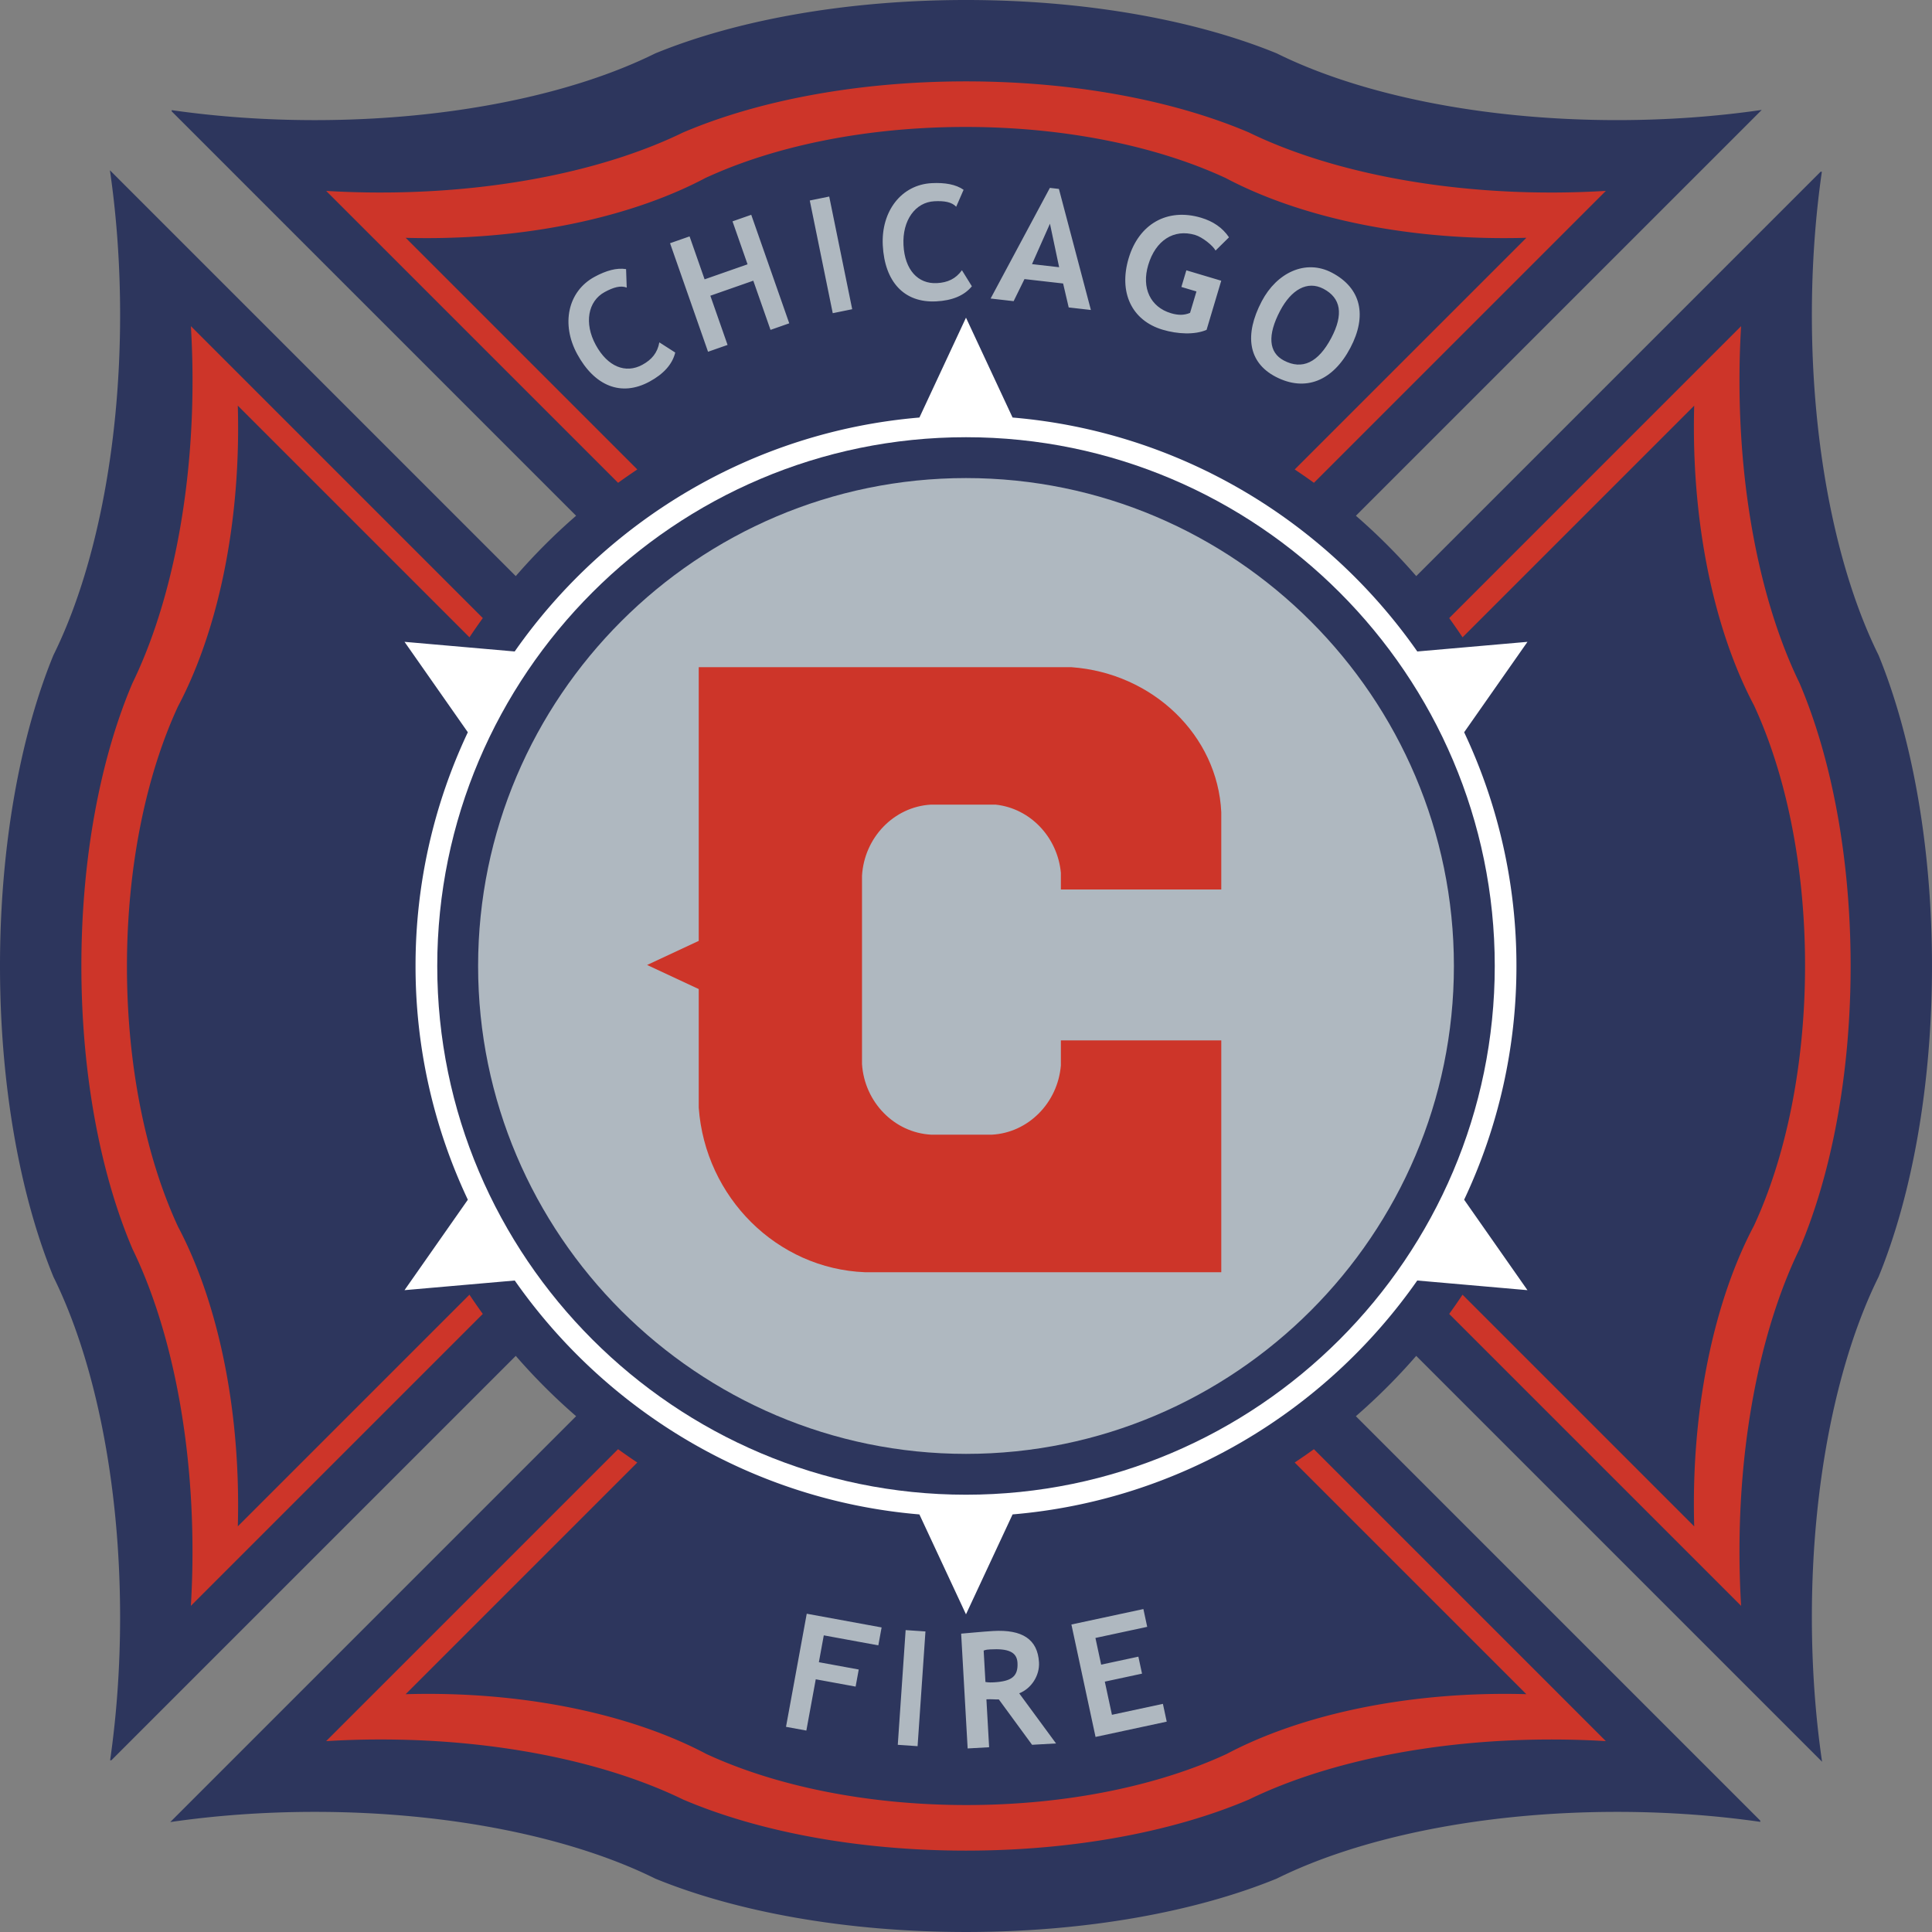
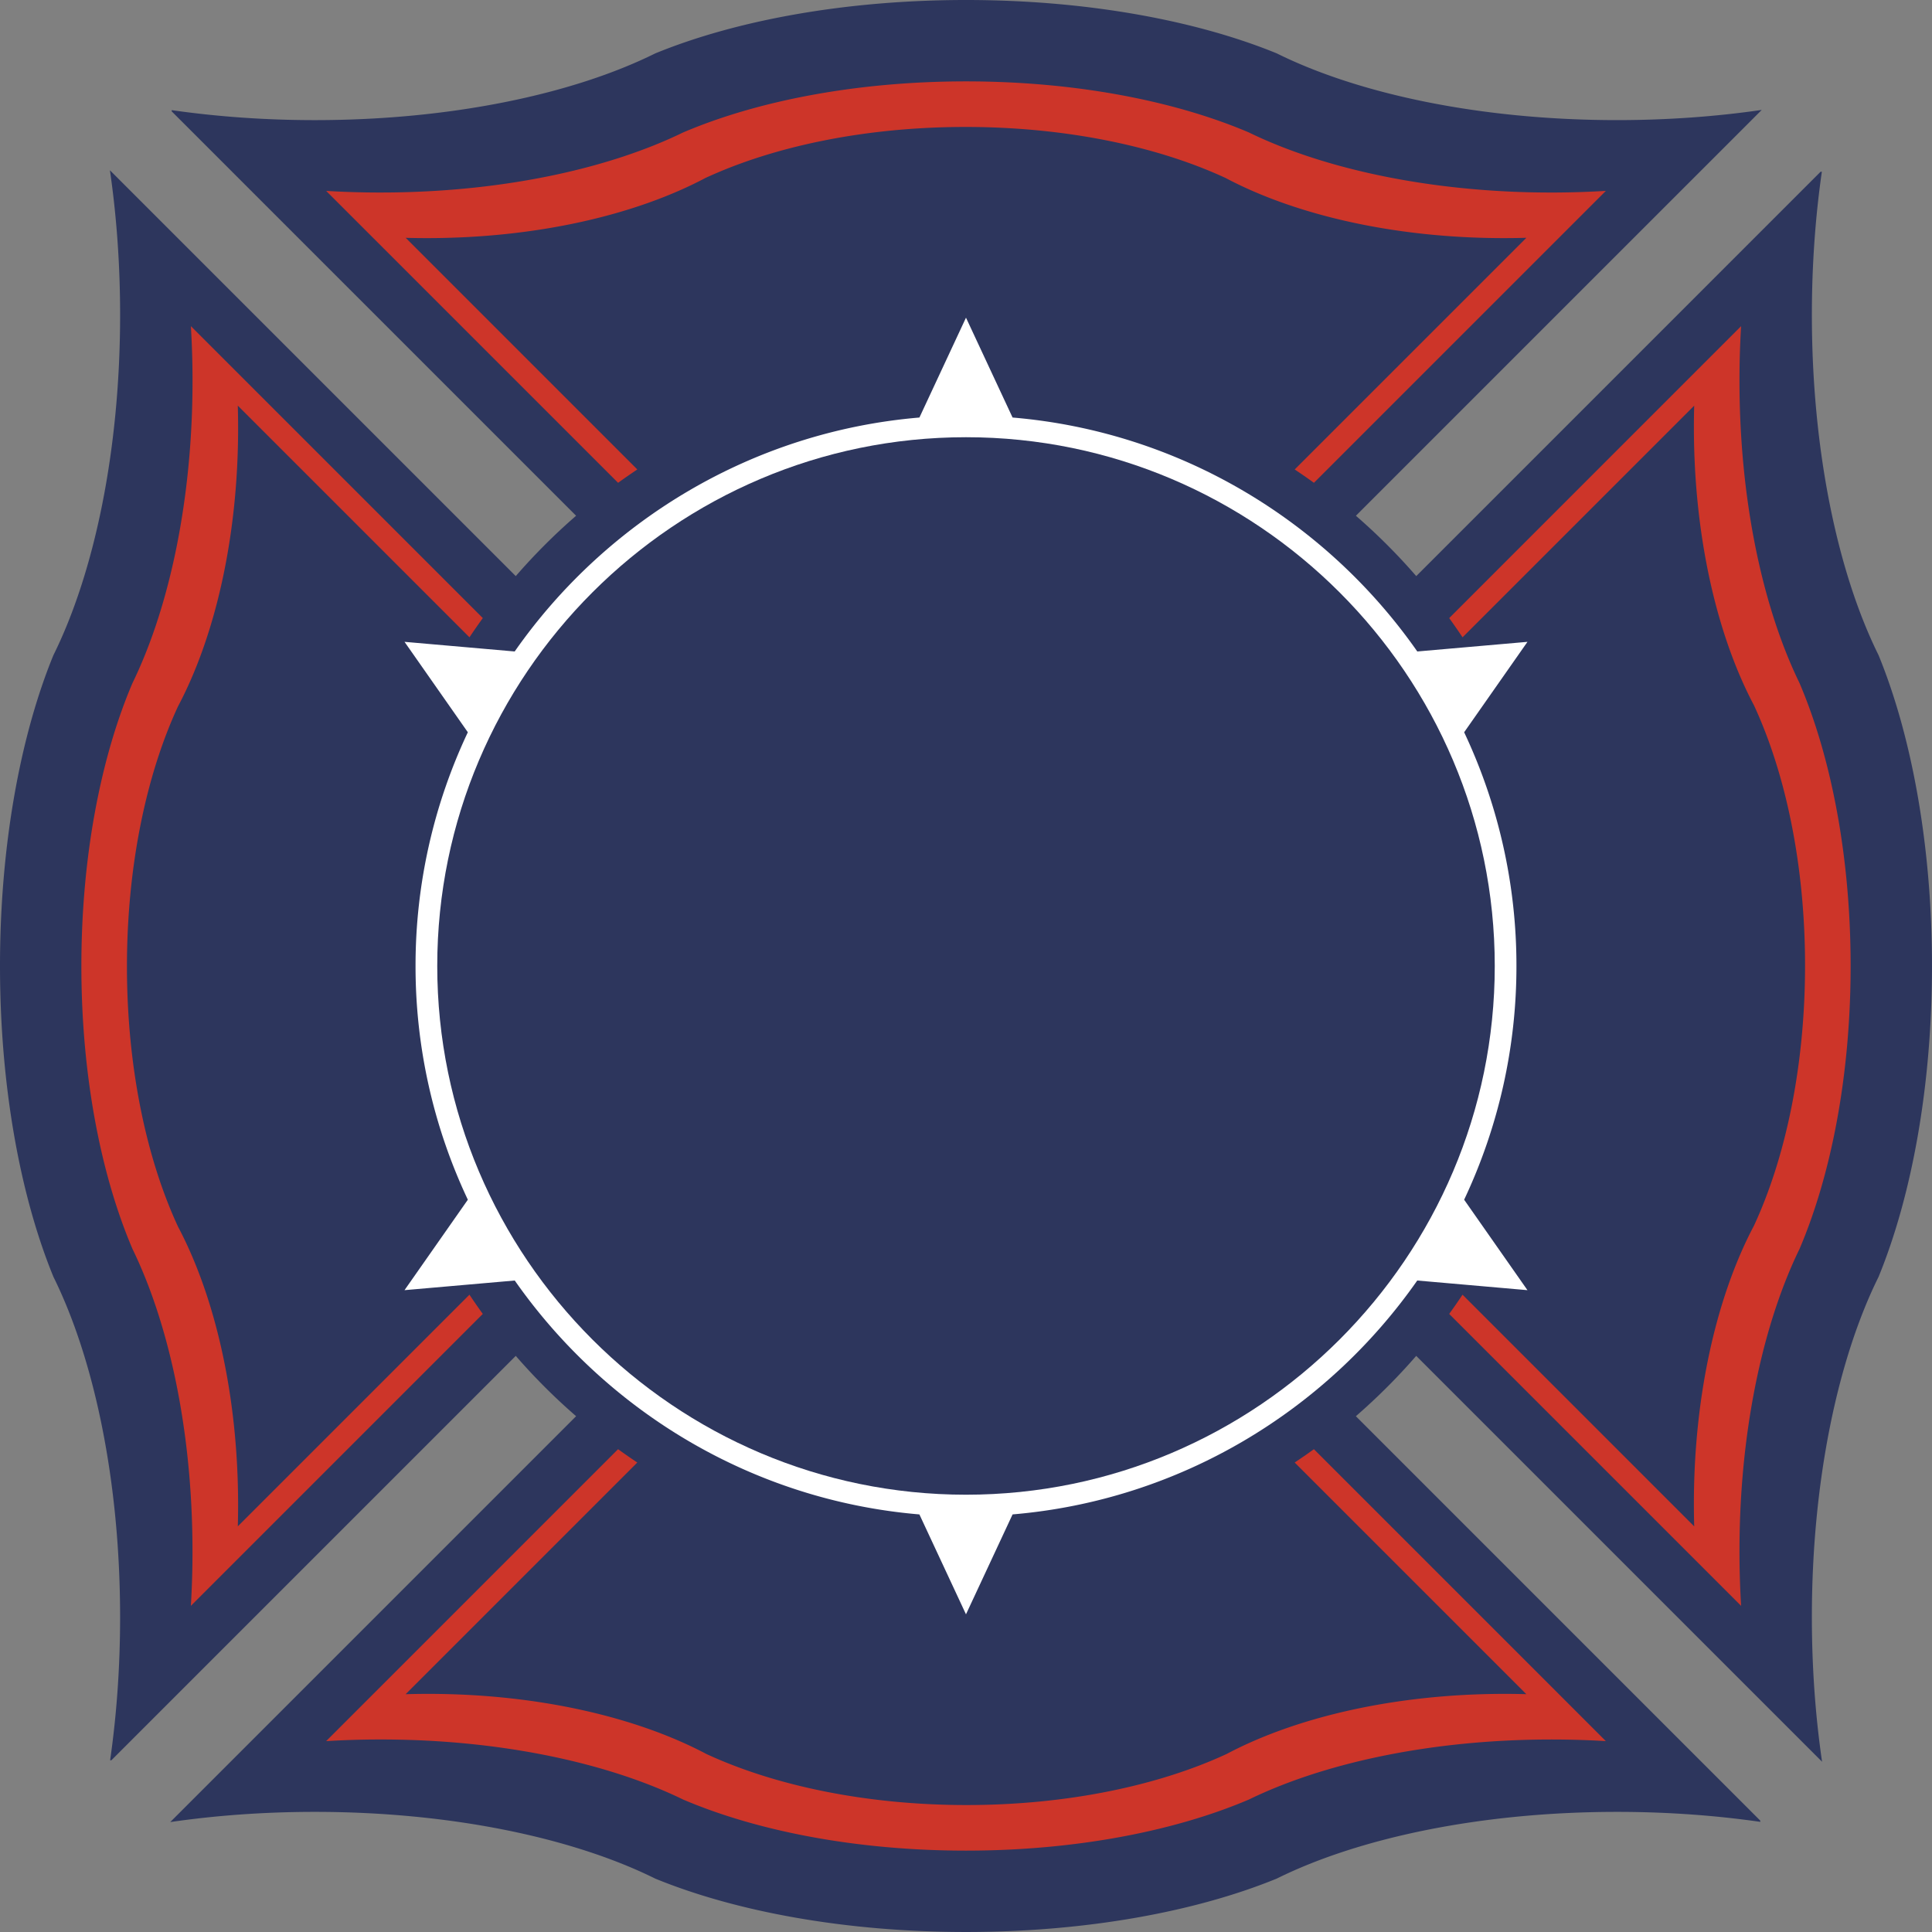
<svg xmlns="http://www.w3.org/2000/svg" width="2500" height="2500" viewBox="0 0 213.232 213.232">
  <rect x="0" y="0" width="213.232" height="213.232" fill="#808080" stroke="none" />
  <path d="M149.648 56.923a66.473 66.473 0 0 1 6.66 6.661l44.633-44.634h.135c-.714 4.965-1.102 10.279-1.102 15.801 0 15.006 2.862 28.485 7.362 37.562 3.646 8.9 5.895 21.001 5.895 34.303 0 13.298-2.247 25.397-5.891 34.297-4.502 9.077-7.366 22.559-7.366 37.568 0 5.581.396 10.949 1.125 15.959l-44.794-44.794a66.453 66.453 0 0 1-6.661 6.658l44.636 44.637v.135c-4.965-.714-10.279-1.102-15.801-1.102-15.005 0-28.484 2.862-37.562 7.362-8.9 3.646-21.001 5.895-34.303 5.895-13.297 0-25.397-2.247-34.296-5.891-9.077-4.503-22.559-7.366-37.569-7.366-5.58 0-10.949.396-15.959 1.125l44.795-44.795a66.558 66.558 0 0 1-6.661-6.658l-44.635 44.635h-.135c.714-4.965 1.102-10.279 1.102-15.801 0-15.005-2.862-28.484-7.362-37.562-3.646-8.899-5.894-21-5.894-34.302C0 93.318 2.247 81.219 5.891 72.32c4.503-9.077 7.366-22.56 7.366-37.569 0-5.58-.396-10.949-1.125-15.959l44.792 44.792a66.568 66.568 0 0 1 6.659-6.661L18.95 12.291v-.135c4.965.714 10.279 1.102 15.8 1.102 15.006 0 28.485-2.862 37.562-7.362C81.213 2.248 93.314 0 106.616 0c13.298 0 25.397 2.247 34.297 5.891 9.077 4.503 22.56 7.366 37.568 7.366 5.581 0 10.949-.396 15.959-1.125l-44.792 44.791z" fill="#2d365d" />
  <path d="M111.756 46.082c18.449 1.558 34.596 11.421 44.669 25.82l12.16-1.063-6.989 9.98a60.288 60.288 0 0 1 5.771 25.794 60.303 60.303 0 0 1-5.772 25.798l6.989 9.983-12.163-1.065c-10.074 14.396-26.218 24.255-44.664 25.814l-5.143 11.028-5.141-11.026c-18.446-1.558-34.588-11.42-44.661-25.816l-12.167 1.064 6.99-9.982a60.288 60.288 0 0 1-5.772-25.798 60.288 60.288 0 0 1 5.771-25.794l-6.988-9.981 12.159 1.064c10.072-14.399 26.22-24.262 44.67-25.82l5.14-11.021 5.141 11.021z" fill="#fff" />
  <path d="M106.616 48.255c32.142 0 58.358 26.216 58.358 58.357 0 32.143-26.216 58.357-58.358 58.357-32.141 0-58.357-26.215-58.357-58.357-.001-32.141 26.216-58.357 58.357-58.357z" fill="#2d365d" />
-   <path d="M106.616 52.764c29.659 0 53.849 24.19 53.849 53.849s-24.189 53.849-53.849 53.849c-29.659 0-53.848-24.19-53.848-53.849s24.189-53.849 53.848-53.849z" fill="#afb8c0" />
-   <path d="M77.118 73.638h41.151c8.965.651 16.116 7.523 16.521 15.994v8.541h-17.703v-1.846c-.371-3.949-3.396-7.109-7.187-7.519h-7.195c-4.058.251-7.324 3.643-7.568 7.86v20.764c.275 4.21 3.564 7.584 7.632 7.8h6.708c4.013-.218 7.265-3.509 7.61-7.642v-2.765h17.703v25.589H95.479c-9.731-.378-17.643-8.268-18.361-18.159V109.16l-5.699-2.657 5.699-2.657V73.638z" fill="#cd3529" />
-   <path d="M106.35 20.947l-.817 1.871c-.484-.524-1.314-.664-2.408-.607-2.098.108-3.549 2.103-3.408 4.838.141 2.735 1.594 4.306 3.69 4.198 1.185-.061 2.078-.473 2.76-1.422l1.097 1.771c-.859 1.05-2.204 1.577-3.937 1.666-3.556.184-5.689-2.175-5.896-6.187-.193-3.739 2.031-6.688 5.406-6.862 1.46-.074 2.661.139 3.513.734zM120.4 34.212l-2.449-.28-.617-2.644-4.264-.486-1.197 2.437-2.541-.291 6.541-12.211.998.114 3.529 13.361zm-3.505-4.719l-1.014-4.803-1.98 4.461 2.994.342zM135.644 26.191l-1.484 1.462c-.308-.568-1.463-1.484-2.25-1.72-2.362-.705-4.372.601-5.182 3.313-.756 2.537.235 4.644 2.509 5.322.788.235 1.452.243 2.108-.038l.705-2.363-1.663-.496.549-1.837 3.85 1.149-1.619 5.424c-1.312.562-3.192.477-4.854-.02-3.412-1.018-4.868-4.121-3.746-7.883 1.123-3.762 4.243-5.594 8.005-4.471 1.312.395 2.344 1.084 3.072 2.158zM139.259 33.246c1.658-3.151 4.834-4.679 7.743-3.15 3.233 1.7 3.906 4.736 2.036 8.292-1.912 3.637-4.96 4.921-8.273 3.18-2.991-1.572-3.46-4.604-1.506-8.322zm2.021 1.063c-1.402 2.666-1.278 4.588.419 5.481 2.021 1.063 3.793.241 5.239-2.506 1.359-2.586 1.069-4.39-.87-5.409-1.779-.936-3.556.091-4.788 2.434zM69.099 29.702l.071 2.04c-.664-.264-1.473-.031-2.435.493-1.845 1.003-2.292 3.43-.983 5.835 1.309 2.407 3.297 3.195 5.143 2.191 1.042-.567 1.67-1.325 1.875-2.475l1.755 1.124c-.323 1.319-1.308 2.374-2.831 3.204-3.128 1.702-6.07.496-7.99-3.034-1.79-3.288-1.057-6.909 1.91-8.524 1.283-.697 2.457-1.024 3.485-.854zM87.109 35.684l-2.068.724-1.901-5.428-4.74 1.659 1.901 5.43-2.155.754-4.194-11.979 2.155-.754 1.659 4.74 4.74-1.659-1.66-4.741 2.068-.723 4.195 11.977zM94.056 34.128l-2.147.438-2.535-12.436 2.146-.438 2.536 12.436zM96.939 181.595l-6.018-1.104-.543 2.964 4.401.807-.346 1.886-4.399-.807L88.996 191l-2.246-.412 2.289-12.484 8.263 1.515-.363 1.976zM101.273 192.723l-2.186-.15.867-12.662 2.187.15-.868 12.662zM116.553 192.421l-2.644.15-3.667-5.005c-.273.016-.826-.045-1.373-.014l.299 5.288-2.37.134-.717-12.671c.273-.016 2.456-.231 3.55-.293 3.191-.18 4.898.912 5.042 3.464.083 1.458-.842 2.883-2.184 3.416l4.064 5.531zm-7.987-10.247l.196 3.464c.37.069.734.049.916.04 1.915-.108 2.709-.611 2.621-2.162-.066-1.184-1.004-1.589-3.009-1.475-.274.016-.456.025-.724.133zM126.615 179.552l-5.714 1.227.633 2.945 4.106-.881.403 1.874-4.107.882.787 3.661 5.625-1.208.421 1.964-7.856 1.687-2.664-12.409 7.945-1.705.421 1.963z" fill="#afb8c0" />
  <path d="M75.395 14.619c8.194-3.495 19.178-5.638 31.221-5.638 12.04 0 23.02 2.142 31.214 5.634 7.616 3.711 18.14 6.161 29.879 6.574l.092.003.056.001.136.005h.006l.551.017.056.001.285.007.06.001.036.001.248.005.279.004c.152.003.304.006.458.007l.061.001.092.001h.008c.333.003.666.005.999.005l.103.001.159-.001h.241l.045-.001h.127a99.569 99.569 0 0 0 5.429-.179l-4.98 4.98-2.143 2.143-25.096 25.096a65.142 65.142 0 0 0-2.123-1.472l25.571-25.571c-.818.024-1.644.036-2.473.036-12.093 0-23.024-2.555-30.723-6.635-7.536-3.492-17.634-5.634-28.708-5.634-11.076 0-21.179 2.144-28.715 5.638-7.699 4.078-18.626 6.631-30.715 6.631-.792 0-1.577-.01-2.357-.032L70.34 51.814a69.11 69.11 0 0 0-2.123 1.472L42.33 27.402l-1.343-1.343-4.989-4.989a99.534 99.534 0 0 0 4.149.161l.067.002.482.007h.042l.152.002h.064l.615.005h.245l.182.001.103-.001.505-.001.076-.001.388-.003.322-.004h.005l.2-.003.074-.001c12.48-.205 23.711-2.712 31.726-6.615zM14.619 137.837c-3.495-8.194-5.638-19.177-5.638-31.221 0-12.04 2.142-23.02 5.634-31.213 3.711-7.616 6.161-18.141 6.574-29.879v-.001l.003-.091.001-.056.005-.136v-.006l.016-.551.002-.056.006-.285.001-.06.001-.036.005-.248.005-.279.007-.458.001-.061.001-.092V43.1c.003-.333.005-.666.005-.999l.001-.103-.001-.16v-.113-.047-.061-.018l-.001-.045v-.034-.029-.052-.013a99.569 99.569 0 0 0-.179-5.429l4.98 4.98 2.143 2.143 25.096 25.096a66.748 66.748 0 0 0-1.472 2.123l-25.57-25.571c.023.818.035 1.643.035 2.473 0 12.093-2.555 23.024-6.635 30.723-3.492 7.536-5.634 17.634-5.634 28.708 0 11.076 2.143 21.179 5.637 28.714 4.078 7.699 6.631 18.626 6.631 30.716 0 .791-.011 1.577-.032 2.357l25.566-25.566a69.11 69.11 0 0 0 1.472 2.123l-25.887 25.887-1.343 1.343-4.989 4.989c.074-1.235.126-2.486.154-3.749l.001-.044.003-.128.004-.229.001-.067.008-.482v-.042l.002-.152v-.064l.005-.615v-.164-.081l.001-.182-.001-.103-.001-.505-.001-.075-.003-.388-.004-.322v-.005l-.003-.2-.001-.075c-.202-12.48-2.709-23.711-6.612-31.726zM137.837 198.613c-8.194 3.495-19.178 5.638-31.221 5.638-12.04 0-23.02-2.142-31.213-5.635-7.616-3.71-18.14-6.16-29.879-6.573l-.092-.003-.056-.001-.136-.005h-.006l-.551-.016-.056-.002-.284-.006-.061-.001-.036-.001-.248-.005-.279-.005-.458-.007-.061-.001-.092-.001H43.1c-.333-.003-.666-.005-.999-.005l-.103-.001-.159.001h-.241l-.045.001h-.127a99.569 99.569 0 0 0-5.429.179l4.98-4.98 2.143-2.143 25.096-25.096c.697.503 1.405.995 2.123 1.472l-25.571 25.57a88.037 88.037 0 0 1 2.473-.037c12.093 0 23.024 2.557 30.723 6.636 7.536 3.492 17.634 5.634 28.708 5.634 11.076 0 21.179-2.143 28.714-5.638 7.699-4.077 18.626-6.632 30.716-6.632.792 0 1.577.012 2.357.033l-25.567-25.567a67.36 67.36 0 0 0 2.123-1.471l25.887 25.887 1.343 1.343 4.989 4.989a99.534 99.534 0 0 0-3.749-.154l-.044-.001-.128-.003a17.188 17.188 0 0 1-.229-.004l-.067-.001-.482-.008h-.042l-.152-.002h-.064l-.615-.005h-.245l-.182-.001-.103.001-.504.001-.076.001-.388.003-.322.004h-.004c-.068 0-.135.002-.202.003l-.074.001c-12.479.204-23.71 2.71-31.725 6.614zM198.613 75.395c3.495 8.194 5.638 19.177 5.638 31.221 0 12.04-2.142 23.02-5.634 31.214-3.711 7.615-6.161 18.14-6.574 29.879l-.003.092-.001.056-.005.136v.006l-.016.551-.001.056-.007.284-.001.061-.001.036-.005.247-.005.28-.007.458-.001.061-.001.092v.007c-.003.333-.005.666-.005 1l-.001.103.001.159v.241l.001.045v.126c.011 1.837.071 3.649.179 5.43l-4.98-4.98-2.143-2.143-25.096-25.096c.503-.697.995-1.405 1.472-2.123l25.57 25.571a88.068 88.068 0 0 1-.035-2.473c0-12.093 2.555-23.024 6.635-30.723 3.492-7.536 5.634-17.634 5.634-28.708 0-11.076-2.143-21.179-5.637-28.715-4.078-7.699-6.631-18.626-6.631-30.715 0-.792.011-1.577.032-2.357L161.419 70.34a69.11 69.11 0 0 0-1.472-2.123L185.83 42.33l1.343-1.343 4.989-4.989a99.534 99.534 0 0 0-.154 3.749l-.001.044-.003.127-.004.229-.001.066-.008.483v.042a7.806 7.806 0 0 0-.002.152v.064l-.005.615v.164.081l-.001.182.001.103a85.009 85.009 0 0 0 .002.58l.003.388.004.323v.004c0 .068.002.135.003.202l.001.074c.206 12.479 2.712 23.71 6.616 31.725z" fill="#cd3529" />
</svg>